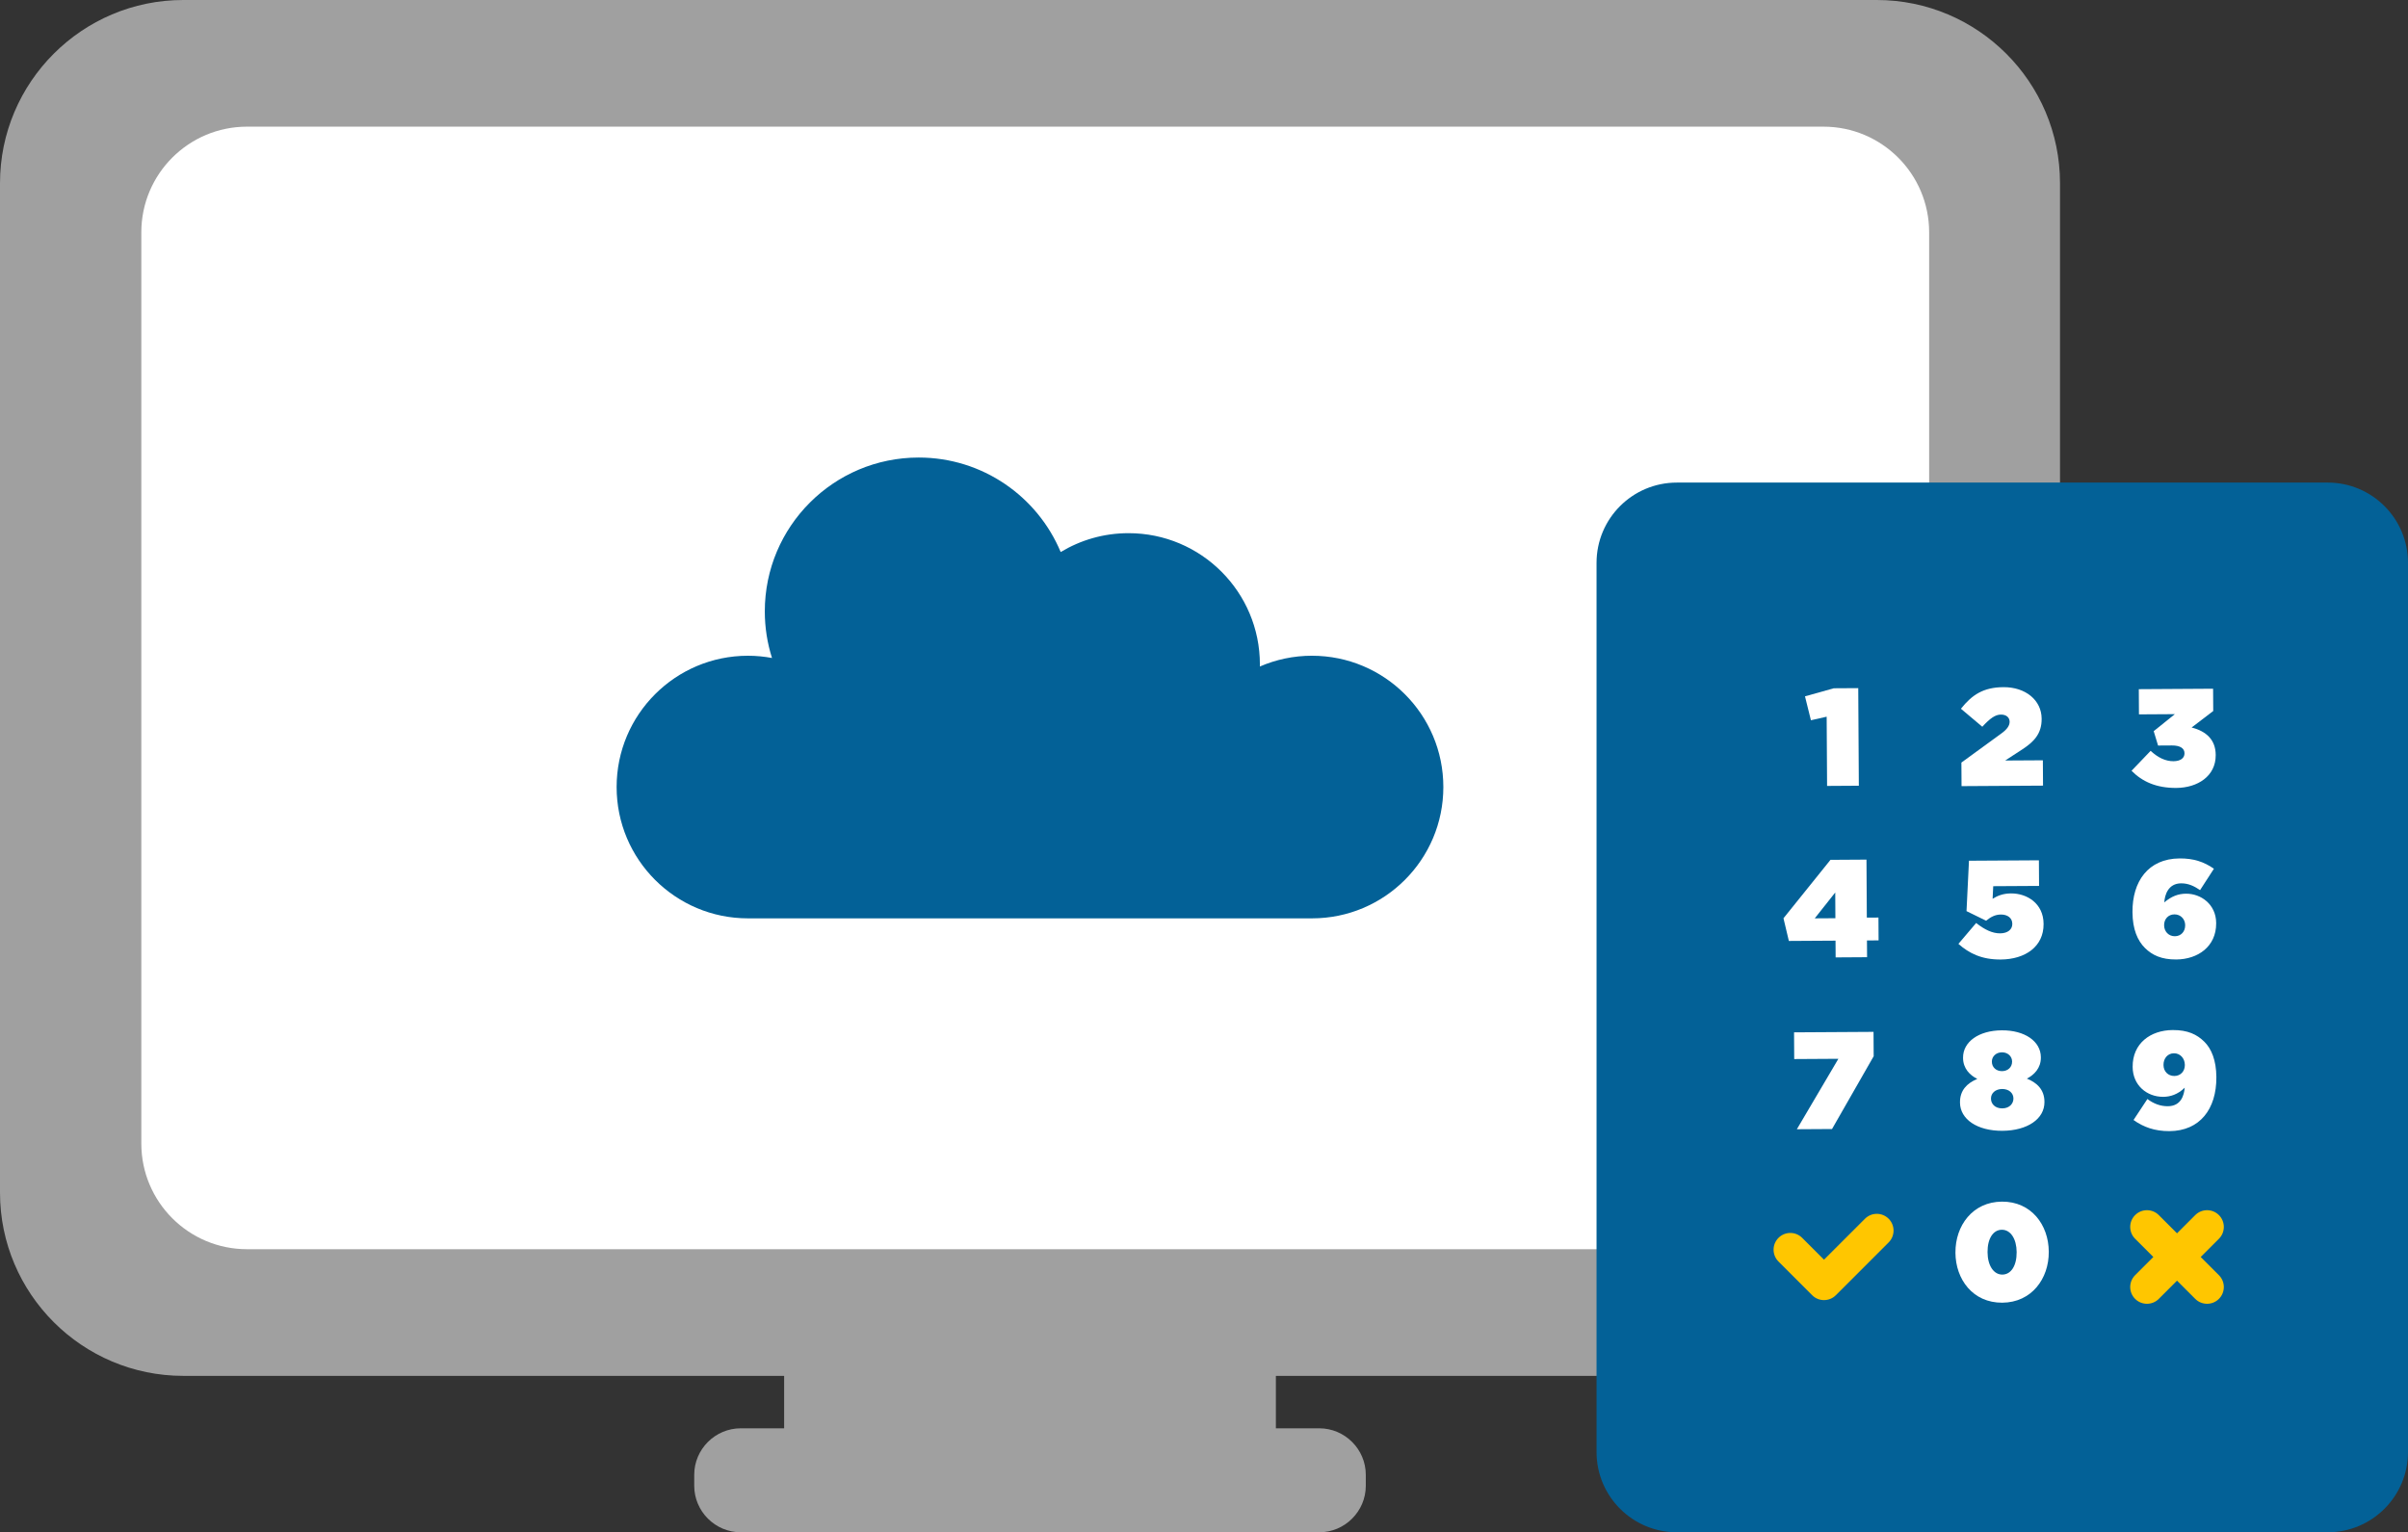
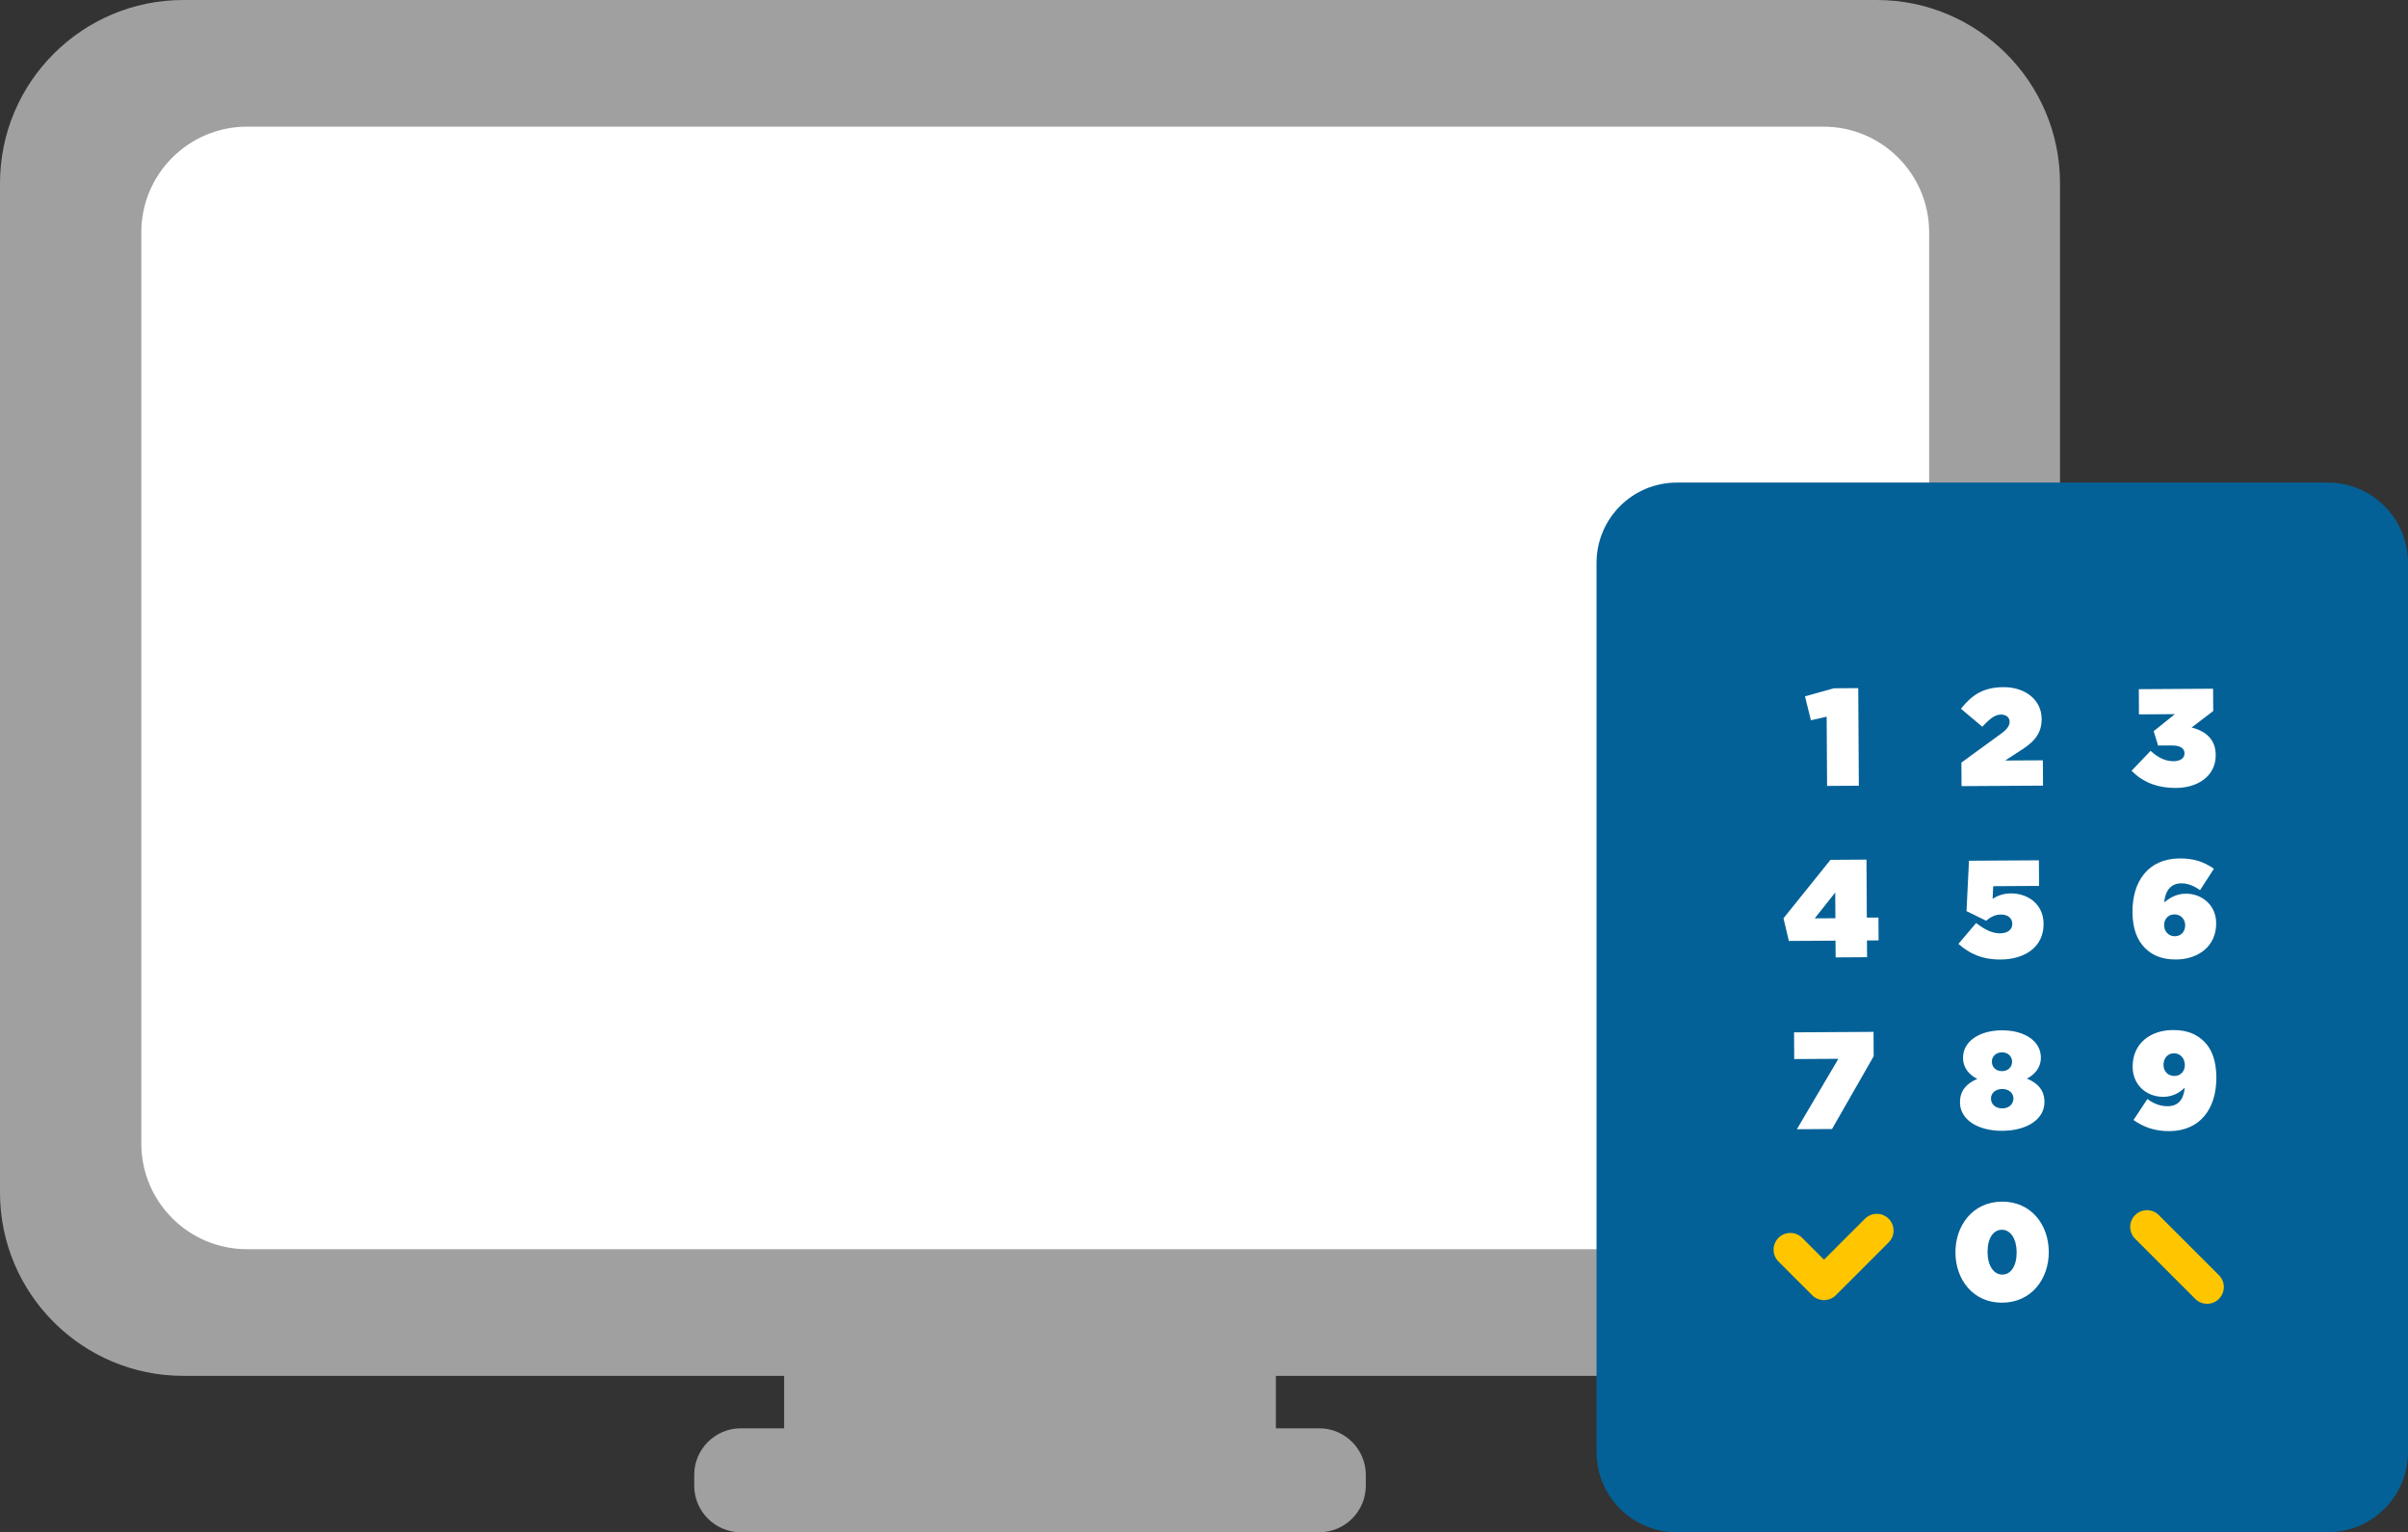
<svg xmlns="http://www.w3.org/2000/svg" id="_レイヤー_2" data-name="レイヤー_2" version="1.1" viewBox="0 0 194.811 124">
  <rect x="0" y="0" width="194.811" height="124" fill="#333333" stroke="none" />
  <defs>
    <style>
      .st0 {
        fill: #ffc600;
      }

      .st1 {
        fill: #a0a0a0;
      }

      .st2 {
        fill: #fff;
      }

      .st3 {
        fill: #036197;
      }
    </style>
  </defs>
  <g>
    <path class="st1" d="M151.83,0H14.826C6.651,0,0,6.651,0,14.826v81.69c0,8.175,6.651,14.826,14.826,14.826h48.612v4.244h-3.509c-2.071,0-3.765,1.694-3.765,3.765v.884c0,2.071,1.694,3.765,3.765,3.765h46.801c2.071,0,3.765-1.694,3.765-3.765v-.884c0-2.071-1.694-3.765-3.765-3.765h-3.509v-4.244h48.611c8.175,0,14.826-6.651,14.826-14.826V14.826c0-8.175-6.651-14.826-14.826-14.826Z" />
    <path class="st2" d="M147.518,101.093H19.986c-4.724,0-8.553-3.83-8.553-8.553V18.803c0-4.724,3.83-8.553,8.553-8.553h127.532c4.724,0,8.553,3.83,8.553,8.553v73.737c0,4.724-3.83,8.553-8.553,8.553Z" />
-     <path class="st3" d="M106.144,53.065c-1.5,0-2.926.312-4.22.873.001-.055.004-.11.004-.165,0-5.869-4.758-10.626-10.626-10.626-2.009,0-3.887.558-5.49,1.527-1.879-4.492-6.315-7.648-11.489-7.648-6.875,0-12.449,5.574-12.449,12.449,0,1.315.205,2.582.583,3.772-.631-.117-1.28-.181-1.945-.181-5.868,0-10.626,4.757-10.626,10.626,0,5.869,4.758,10.626,10.626,10.626h45.631c5.868,0,10.626-4.757,10.626-10.626,0-5.869-4.758-10.626-10.626-10.626Z" />
  </g>
  <g>
    <g>
      <rect class="st3" x="130.633" y="40.523" width="62.709" height="82.008" rx="5.026" ry="5.026" />
      <path class="st3" d="M188.316,124h-52.658c-3.587,0-6.495-2.908-6.495-6.495V45.548c0-3.587,2.908-6.495,6.495-6.495h52.657c3.587,0,6.495,2.908,6.495,6.495v71.956c0,3.587-2.908,6.495-6.495,6.495ZM135.658,41.992c-1.961,0-3.556,1.595-3.556,3.556v71.956c0,1.961,1.595,3.556,3.556,3.556h52.657c1.961,0,3.557-1.595,3.557-3.556V45.548c0-1.961-1.596-3.556-3.557-3.556h-52.657Z" />
    </g>
    <path class="st2" d="M147.779,57.999l-1.272.288-.481-1.935,2.331-.653,1.978-.012.048,7.898-2.569.016-.034-5.601Z" />
    <path class="st2" d="M158.68,61.712l3.226-2.35c.489-.35.677-.654.676-.956-.002-.336-.261-.581-.707-.578-.447.003-.859.285-1.503.984l-1.73-1.457c.898-1.126,1.811-1.736,3.442-1.746,1.788-.011,3.079,1.057,3.088,2.547v.022c.007,1.199-.626,1.852-1.56,2.463l-1.391.905,3.05-.018.013,2.05-6.592.04-.012-1.904Z" />
    <path class="st2" d="M172.447,62.373l1.543-1.611c.584.545,1.201.844,1.849.84.581-.004.892-.263.89-.633v-.022c-.002-.381-.34-.625-1.032-.621l-1.106.007-.353-1.163,1.712-1.377-2.905.018-.012-2.039,6.01-.037.011,1.804-1.746,1.333c1.175.307,1.939.985,1.946,2.218l0.0.022c.01,1.692-1.459,2.642-3.191,2.652-1.609.01-2.751-.51-3.617-1.389Z" />
    <path class="st2" d="M148.497,76.123l-3.775.023-.436-1.835,3.802-4.728,2.913-.018.028,4.694.941-.006.011,1.848-.941.006.009,1.355-2.544.016-.008-1.355ZM148.486,74.308l-.012-2.084-1.657,2.094,1.669-.01Z" />
    <path class="st2" d="M158.44,76.382l1.434-1.689c.676.534,1.305.843,1.943.839.628-.004.984-.331.981-.756v-.022c-.003-.459-.375-.748-.923-.745-.482.003-.828.207-1.196.5l-1.585-.775.199-4.079,5.657-.034.013,2.072-3.708.022-.05,1.02c.413-.26.871-.431,1.487-.435,1.3-.008,2.627.813,2.636,2.46l0.0.022c.011,1.815-1.473,2.854-3.467,2.867-1.523.009-2.546-.489-3.424-1.267Z" />
    <path class="st2" d="M173.536,76.722c-.597-.59-1.006-1.506-1.015-2.895v-.022c-.015-2.453,1.251-4.321,3.816-4.336,1.12-.007,1.962.268,2.772.834l-1.121,1.732c-.461-.322-.945-.554-1.527-.551-1.064.007-1.327.949-1.368,1.543.59-.497,1.127-.701,1.765-.705,1.199-.007,2.425.859,2.434,2.371v.022c.012,1.893-1.494,2.922-3.23,2.932-1.188.007-1.94-.347-2.526-.926ZM176.784,74.887v-.022c-.003-.47-.353-.872-.868-.869-.516.003-.838.397-.835.868v.022c.003.482.353.883.868.88s.837-.397.835-.879Z" />
    <path class="st2" d="M148.728,85.683l-3.573.022-.013-2.162,6.43-.039.012,1.972-3.37,5.891-2.845.017,3.359-5.7Z" />
    <path class="st2" d="M158.567,89.224l-0-.022c-.006-.952.551-1.538,1.4-1.89-.595-.299-1.147-.833-1.153-1.696v-.022c-.008-1.288,1.275-2.204,3.134-2.215,1.86-.011,3.153.888,3.161,2.176l0.0.022c.005.863-.54,1.404-1.132,1.71.797.32,1.417.876,1.422,1.873l0.0.022c.008,1.367-1.375,2.316-3.403,2.329-2.027.012-3.423-.931-3.43-2.287ZM162.889,88.906v-.022c-.002-.426-.363-.76-.912-.756-.549.003-.906.342-.903.767v.022c.002.392.307.782.913.779.605-.004.905-.409.902-.79ZM162.781,85.916v-.022c-.002-.392-.33-.737-.822-.734-.493.003-.816.352-.813.744v.022c.002.437.341.76.822.757s.815-.33.813-.767Z" />
    <path class="st2" d="M176.746,88.022c-.557.552-1.172.735-1.732.739-1.333.008-2.47-.937-2.479-2.416l-0-.022c-.011-1.871,1.427-2.955,3.242-2.966,1.221-.007,1.962.358,2.56.948.575.568.961,1.507.97,2.851l0.0.022c.015,2.577-1.341,4.344-3.794,4.359-1.199.007-2.12-.334-2.907-.901l1.121-1.698c.518.389,1.068.587,1.65.584,1.087-.006,1.317-.904,1.369-1.498ZM176.757,86.195v-.022c-.003-.515-.364-.939-.88-.936s-.849.42-.846.935v.022c.003.504.364.883.88.88.515-.003.849-.397.846-.879Z" />
    <path class="st2" d="M158.199,101.377v-.022c-.013-2.162,1.386-4.098,3.761-4.112,2.375-.015,3.776,1.882,3.789,4.044l0.0.022c.013,2.162-1.387,4.097-3.762,4.112-2.375.014-3.776-1.882-3.789-4.044ZM163.15,101.347v-.022c-.007-1.075-.493-1.812-1.199-1.807-.706.004-1.161.724-1.155,1.799l0.0.022c.006,1.075.493,1.812,1.199,1.807.705-.004,1.161-.724,1.154-1.799Z" />
-     <path class="st0" d="M173.692,105.509c-.347,0-.694-.132-.958-.397-.529-.529-.529-1.387 0-1.916l4.864-4.864c.529-.529,1.387-.529,1.916,0,.529.529.529,1.387-0,1.916l-4.864,4.864c-.264.265-.611.397-.958.397Z" />
    <path class="st0" d="M178.556,105.509c-.347,0-.694-.132-.958-.397l-4.864-4.864c-.529-.529-.529-1.387-0-1.916.529-.529,1.387-.529,1.916,0l4.864,4.864c.529.529.529,1.387 0,1.916-.265.265-.612.397-.958.397Z" />
    <path class="st0" d="M147.565,105.212c-.347,0-.694-.132-.958-.397l-2.725-2.725c-.529-.529-.529-1.387-0-1.916.529-.529,1.387-.529,1.916,0l1.767,1.766,3.313-3.313c.529-.529,1.387-.529,1.916,0,.529.529.529,1.387,0,1.916l-4.271,4.271c-.264.265-.611.397-.958.397Z" />
  </g>
</svg>